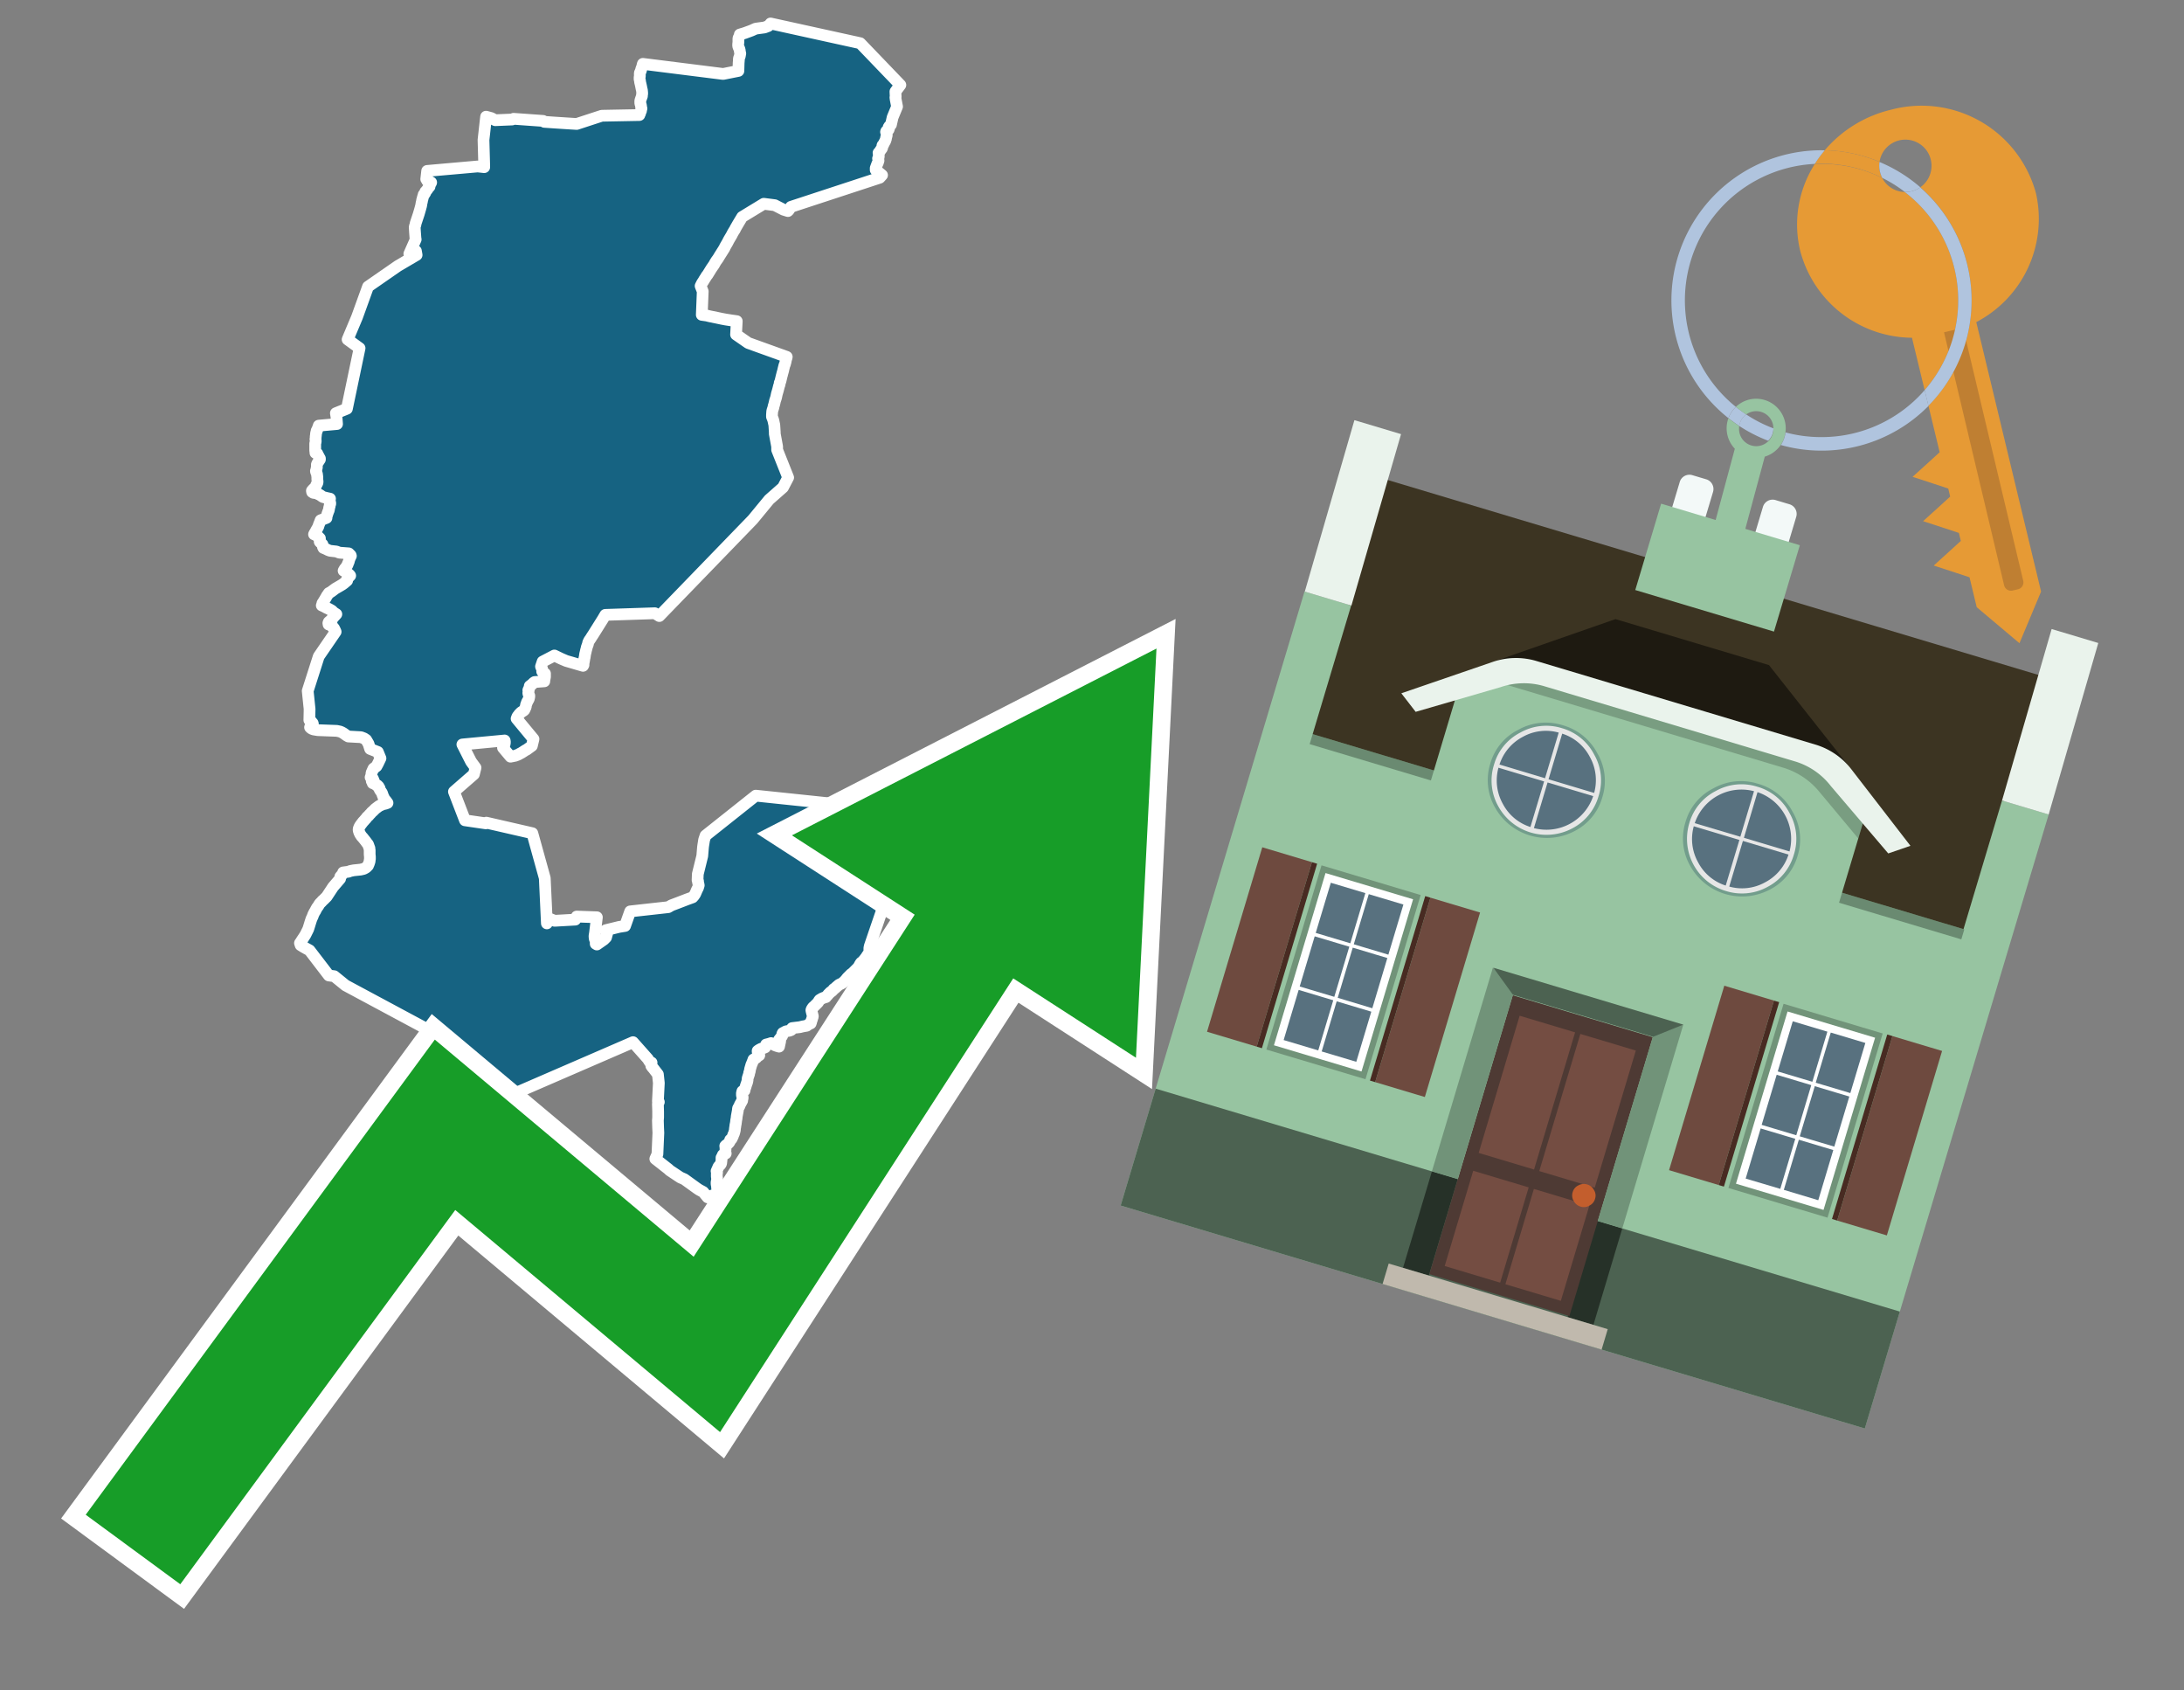
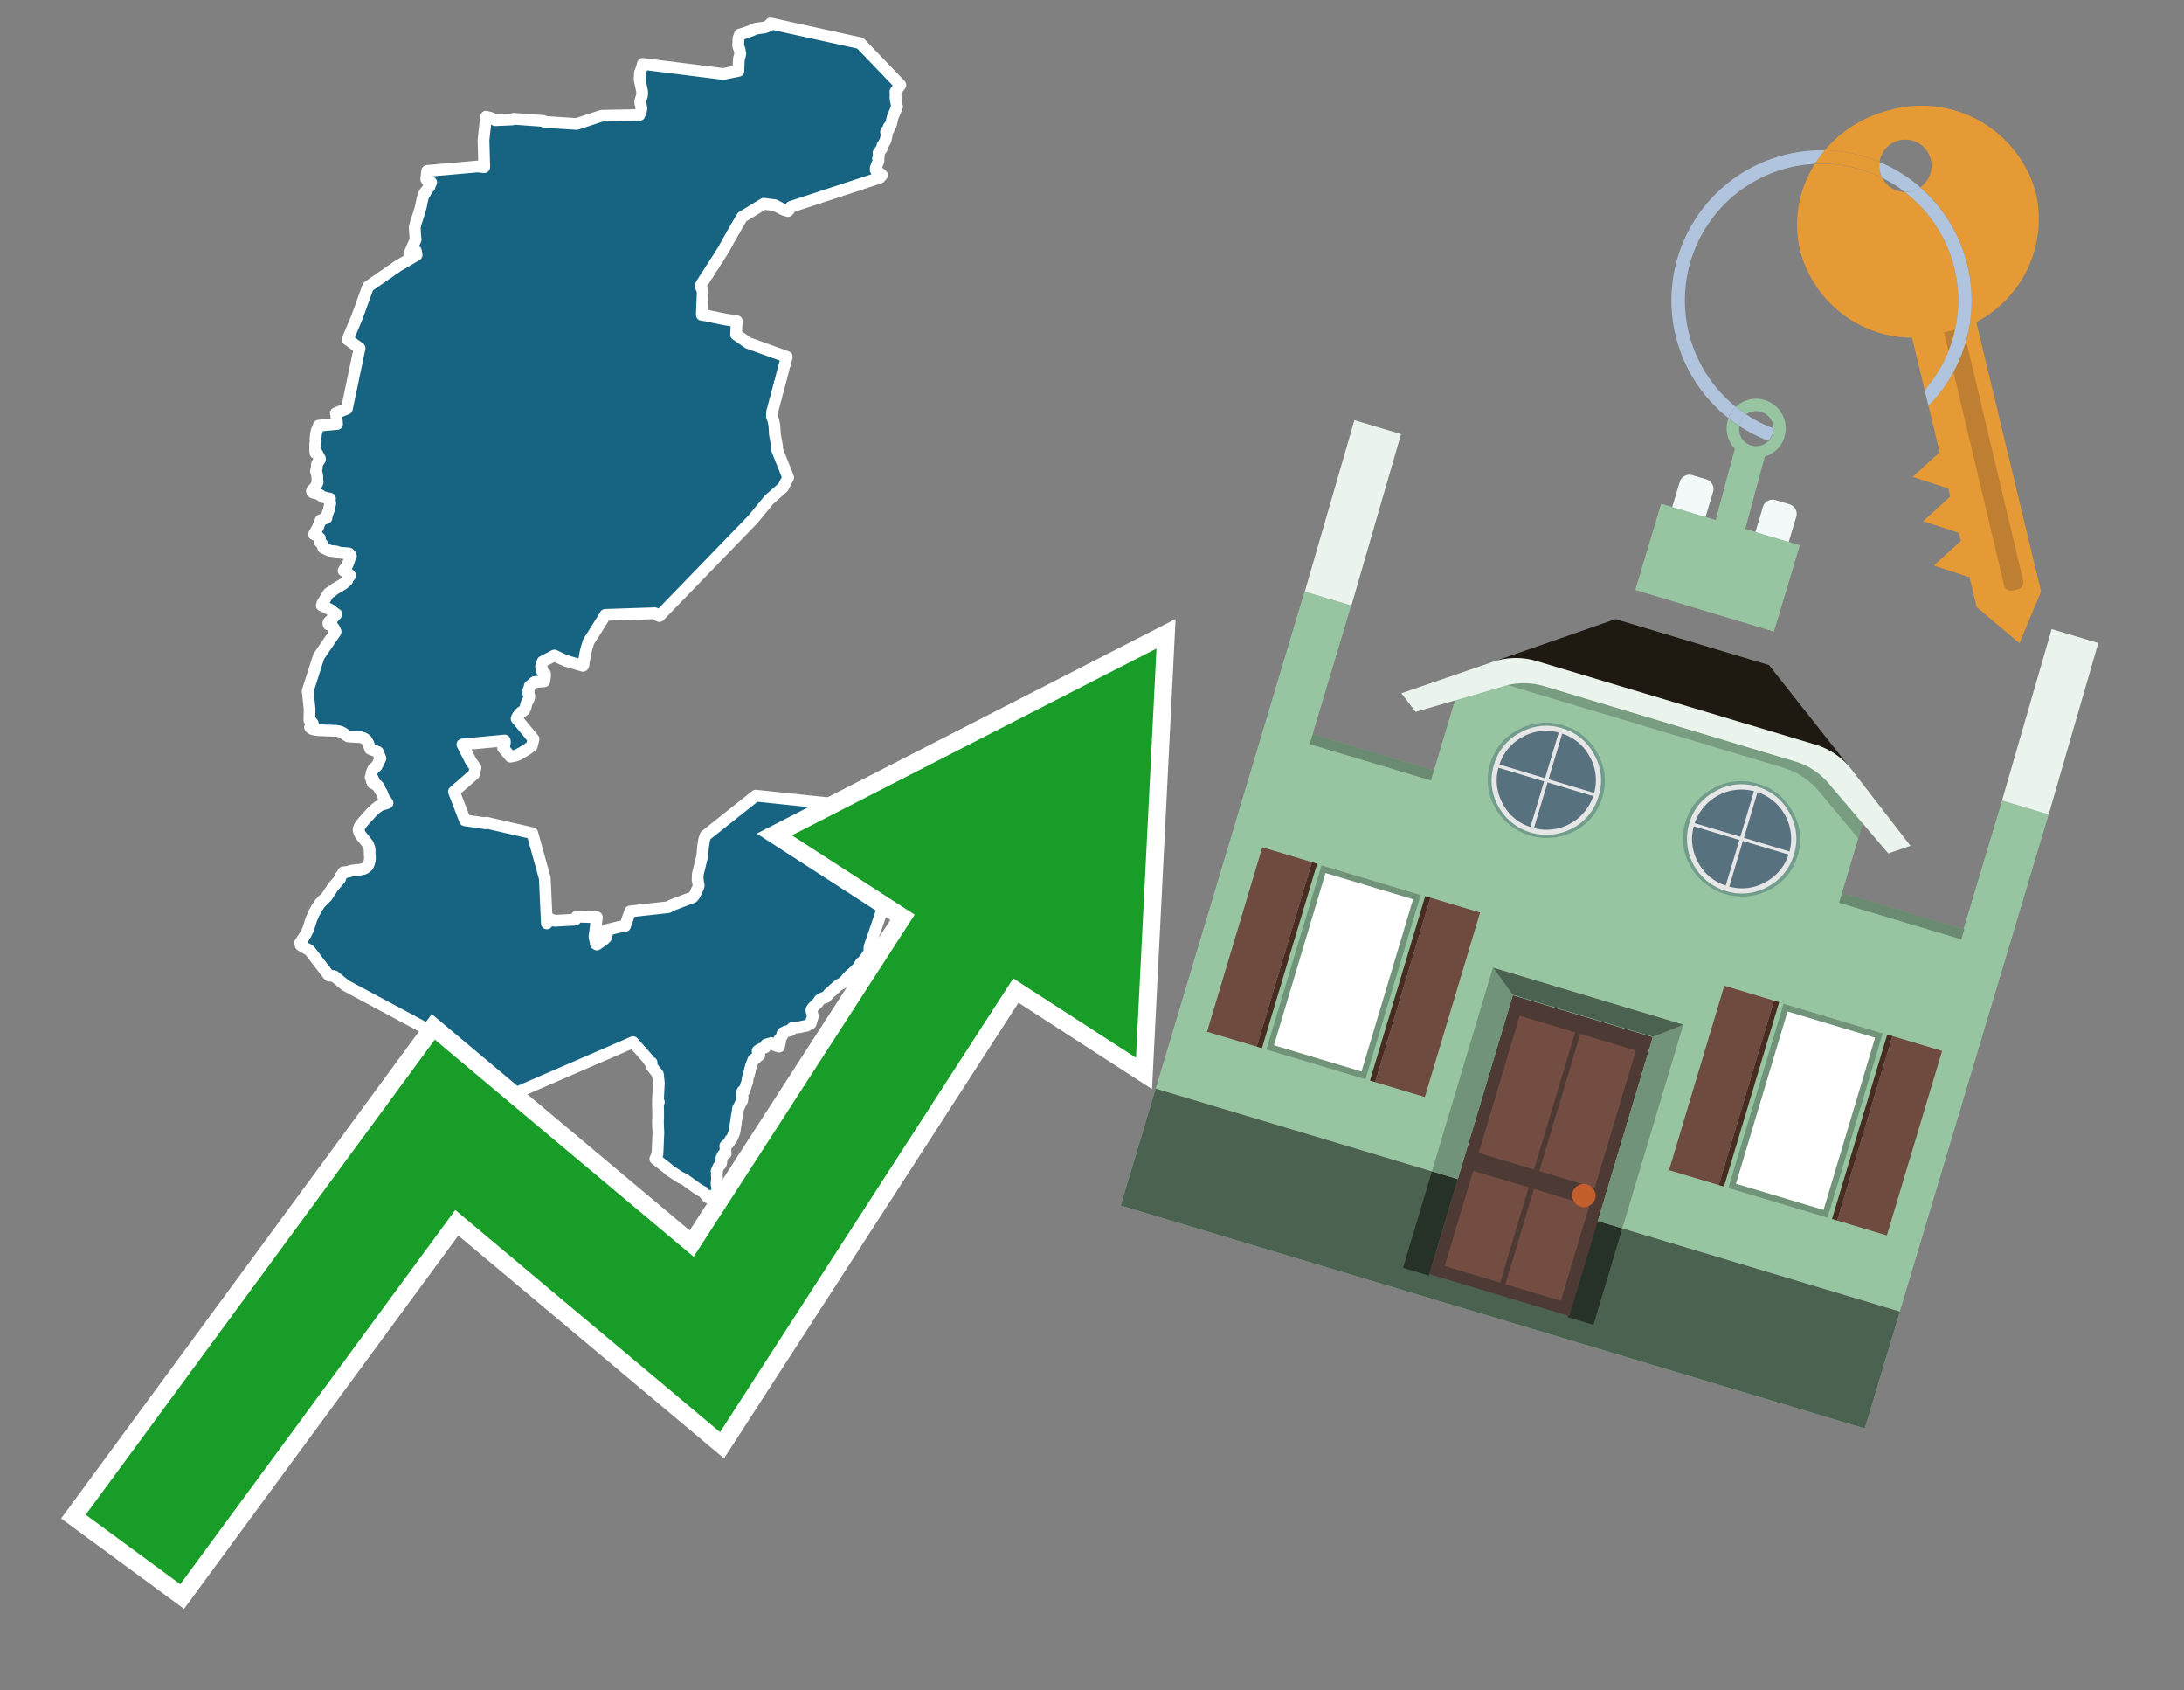
<svg xmlns="http://www.w3.org/2000/svg" id="Text" width="93.05" height="72" viewBox="0 0 93.05 72">
  <rect x="0" y="0" width="93.05" height="72" fill="#808080" stroke="none" />
  <polygon points="12.78,40.17 12.81,40.13 12.86,40.05 12.92,39.96 13.01,39.82 13.03,39.78 13.08,39.68 13.13,39.58 13.14,39.55 13.15,39.52 13.19,39.39 13.23,39.26 13.27,39.14 13.33,39.01 13.34,38.97 13.38,38.89 13.4,38.85 13.44,38.79 13.46,38.74 13.48,38.71 13.5,38.67 13.56,38.59 13.6,38.52 13.63,38.48 13.71,38.4 13.74,38.36 13.78,38.33 13.92,38.19 14.19,37.78 14.49,37.43 14.5,37.34 14.56,37.27 14.62,37.2 14.62,37.16 14.85,37.13 14.92,37.1 15.07,37.07 15.36,37.04 15.49,37.01 15.55,36.98 15.6,36.95 15.64,36.91 15.68,36.87 15.69,36.84 15.71,36.8 15.72,36.77 15.73,36.74 15.74,36.71 15.75,36.67 15.75,36.63 15.76,36.6 15.76,36.54 15.76,36.49 15.75,36.39 15.75,36.33 15.75,36.28 15.75,36.23 15.75,36.2 15.74,36.17 15.74,36.13 15.71,36.05 15.69,35.99 15.67,35.95 15.62,35.89 15.6,35.86 15.57,35.82 15.45,35.67 15.41,35.63 15.35,35.54 15.31,35.46 15.3,35.43 15.29,35.4 15.28,35.36 15.28,35.32 15.29,35.28 15.31,35.23 15.33,35.19 15.35,35.16 15.37,35.13 15.47,35 15.5,34.97 15.56,34.9 15.6,34.86 15.63,34.81 15.71,34.74 15.73,34.71 15.76,34.68 15.79,34.65 15.84,34.59 15.89,34.55 15.95,34.49 15.99,34.45 16.07,34.39 16.11,34.36 16.15,34.33 16.24,34.29 16.3,34.26 16.43,34.23 16.51,34.2 16.48,34.16 16.46,34.13 16.42,34.08 16.35,34.05 16.37,34.02 16.35,33.97 16.33,33.93 16.3,33.86 16.29,33.82 16.27,33.77 16.21,33.68 16.18,33.64 16.17,33.61 16.17,33.57 16.12,33.53 16.13,33.5 16.08,33.45 16,33.42 16,33.39 15.88,33.36 15.9,33.33 15.89,33.3 15.84,33.27 15.92,33.24 15.89,33.21 15.89,33.17 15.83,33.14 15.79,33.11 15.82,33.03 15.83,32.92 15.91,32.74 16.04,32.64 16.1,32.53 16.21,32.3 16.1,32.03 15.77,31.9 15.7,31.68 15.6,31.51 15.51,31.45 15.38,31.4 14.84,31.37 14.77,31.33 14.7,31.28 14.63,31.23 14.56,31.19 14.49,31.16 14.35,31.13 13.54,31.1 13.36,31.07 13.28,31.04 13.24,31.01 13.21,30.98 13.22,30.95 13.26,30.92 13.29,30.89 13.28,30.86 13.33,30.83 13.32,30.8 13.29,30.77 13.27,30.74 13.21,30.71 13.18,30.67 13.19,30.2 13.11,29.43 13.58,27.96 14.3,26.91 14.28,26.86 14.25,26.8 14.23,26.76 14.18,26.72 14.15,26.69 14.15,26.64 14,26.6 13.99,26.54 14.01,26.49 14.07,26.44 14.11,26.4 14.19,26.32 14.22,26.28 14.33,26.16 14.22,26.09 14.17,26.04 14.14,26.01 14.09,25.98 14,25.93 13.91,25.89 13.84,25.85 13.78,25.82 13.71,25.79 13.73,25.75 13.73,25.72 13.74,25.69 13.77,25.66 13.79,25.61 13.83,25.55 13.87,25.48 13.9,25.43 13.92,25.39 13.94,25.36 13.97,25.32 14.01,25.26 14.07,25.23 14.13,25.19 14.17,25.16 14.25,25.1 14.29,25.07 14.36,25.03 14.48,24.96 14.53,24.93 14.58,24.9 14.65,24.85 14.71,24.8 14.79,24.73 14.79,24.69 14.79,24.66 14.81,24.63 14.84,24.6 14.92,24.52 14.9,24.49 14.82,24.42 14.75,24.37 14.71,24.34 14.64,24.31 14.68,24.24 14.7,24.21 14.73,24.18 14.76,24.14 14.77,24.11 14.8,24.07 14.82,24.02 14.83,23.98 14.85,23.95 14.87,23.88 14.88,23.84 14.89,23.81 14.92,23.74 14.95,23.68 14.94,23.65 14.9,23.61 14.86,23.57 14.46,23.54 14.33,23.49 14.06,23.46 13.98,23.43 13.86,23.37 13.78,23.34 13.76,23.3 13.76,23.26 13.75,23.23 13.74,23.19 13.71,23.16 13.68,23.13 13.64,23.1 13.62,23.07 13.62,23.04 13.63,23.01 13.63,22.97 13.63,22.93 13.6,22.9 13.56,22.86 13.49,22.82 13.46,22.79 13.38,22.76 13.41,22.7 13.45,22.64 13.46,22.61 13.48,22.58 13.5,22.54 13.52,22.51 13.54,22.47 13.56,22.44 13.57,22.4 13.58,22.37 13.59,22.34 13.61,22.29 13.63,22.24 13.66,22.16 13.81,22.1 13.91,22.06 13.91,22.01 13.92,21.98 13.94,21.92 13.95,21.88 13.97,21.83 13.98,21.79 14,21.76 14.01,21.72 14.02,21.68 14.02,21.65 14.03,21.61 14.04,21.58 14.05,21.54 14.05,21.5 14.07,21.46 14.07,21.42 14.05,21.39 14.05,21.36 14.05,21.31 14.06,21.24 13.92,21.21 13.76,21.17 13.7,21.13 13.63,21.08 13.56,21.05 13.53,21.02 13.35,20.99 13.3,20.96 13.29,20.93 13.29,20.9 13.32,20.87 13.34,20.84 13.4,20.79 13.45,20.73 13.46,20.7 13.47,20.67 13.49,20.63 13.52,20.58 13.53,20.54 13.53,20.5 13.52,20.42 13.52,20.37 13.52,20.31 13.51,20.25 13.51,20.21 13.5,20.18 13.49,20.15 13.47,20.11 13.46,20.06 13.48,20.01 13.48,19.98 13.49,19.95 13.5,19.91 13.5,19.88 13.5,19.82 13.5,19.79 13.52,19.74 13.55,19.69 13.57,19.66 13.59,19.63 13.61,19.6 13.63,19.57 13.63,19.53 13.59,19.46 13.57,19.42 13.53,19.35 13.52,19.32 13.44,19.29 13.44,19.25 13.43,19.19 13.43,19.13 13.43,18.99 13.43,18.93 13.43,18.89 13.44,18.85 13.45,18.82 13.45,18.79 13.45,18.74 13.44,18.71 13.45,18.64 13.45,18.59 13.46,18.54 13.46,18.51 13.47,18.44 13.49,18.38 13.49,18.35 13.51,18.32 13.53,18.27 13.55,18.22 13.57,18.17 13.58,18.13 14.36,18.06 14.34,17.8 14.33,17.72 14.31,17.6 14.78,17.41 15.32,14.83 14.81,14.46 15.21,13.51 15.68,12.21 16.95,11.33 17.75,10.86 17.72,10.69 17.62,10.72 17.53,10.75 17.46,10.78 17.44,10.81 17.71,10.2 17.7,10.14 17.68,9.87 17.67,9.7 17.67,9.66 17.69,9.6 17.7,9.57 17.71,9.51 17.78,9.3 17.82,9.18 17.84,9.12 17.91,8.88 17.92,8.84 17.94,8.77 17.95,8.71 17.96,8.65 17.97,8.61 17.98,8.57 17.98,8.54 18,8.48 18.01,8.43 18.02,8.4 18.03,8.36 18.05,8.32 18.05,8.29 18.09,8.26 18.12,8.21 18.12,8.17 18.16,8.13 18.18,8.1 18.21,8.07 18.23,8.03 18.26,7.99 18.3,7.95 18.29,7.92 18.29,7.89 18.36,7.8 18.37,7.77 18.32,7.74 18.2,7.7 18.2,7.67 18.16,7.63 18.2,7.28 20.35,7.09 20.63,7.12 20.63,7.05 20.6,5.96 20.71,4.97 20.93,5.03 21.1,5.12 21.82,5.09 21.88,5.06 23.14,5.15 23.19,5.19 23.63,5.22 24.09,5.25 24.57,5.28 25.64,4.93 27.24,4.9 27.25,4.86 27.27,4.83 27.28,4.79 27.29,4.76 27.31,4.72 27.31,4.69 27.32,4.66 27.33,4.62 27.32,4.59 27.31,4.51 27.3,4.46 27.29,4.43 27.28,4.4 27.28,4.36 27.28,4.33 27.28,4.29 27.31,4.2 27.35,4.09 27.35,4.05 27.36,4 27.36,3.95 27.35,3.84 27.34,3.81 27.33,3.76 27.32,3.71 27.31,3.66 27.29,3.57 27.27,3.49 27.27,3.46 27.26,3.41 27.25,3.38 27.25,3.3 27.26,3.25 27.26,3.21 27.26,3.18 27.26,3.12 27.27,3.08 27.29,3.05 27.31,2.99 27.32,2.95 27.33,2.92 27.34,2.89 27.36,2.85 27.37,2.82 27.37,2.79 27.39,2.72 30.81,3.15 31.46,3.02 31.47,2.68 31.48,2.57 31.48,2.51 31.49,2.47 31.5,2.44 31.52,2.39 31.53,2.33 31.54,2.28 31.52,2.19 31.52,2.16 31.51,2.12 31.5,2.08 31.48,2.04 31.46,1.99 31.45,1.96 31.45,1.93 31.45,1.88 31.46,1.8 31.46,1.76 31.46,1.7 31.46,1.67 31.46,1.64 31.47,1.61 31.49,1.57 31.51,1.54 31.52,1.51 31.52,1.47 31.62,1.44 31.72,1.41 31.83,1.37 31.94,1.33 32.02,1.3 32.13,1.25 32.2,1.22 32.57,1.17 32.65,1.14 32.73,1.11 32.76,1.08 32.81,1.03 32.83,1 36.65,1.84 38.36,3.62 38.15,3.9 38.16,4.12 38.15,4.15 38.16,4.23 38.22,4.54 38.03,5 37.96,5.31 37.9,5.36 37.88,5.39 37.86,5.42 37.88,5.46 37.87,5.49 37.86,5.52 37.83,5.55 37.76,5.59 37.75,5.62 37.76,5.65 37.77,5.69 37.78,5.72 37.78,5.76 37.77,5.8 37.75,5.87 37.75,5.9 37.71,6.02 37.68,6.06 37.67,6.09 37.65,6.12 37.64,6.15 37.6,6.19 37.59,6.23 37.59,6.27 37.58,6.31 37.56,6.34 37.53,6.37 37.51,6.41 37.46,6.48 37.43,6.51 37.44,6.55 37.44,6.59 37.44,6.63 37.44,6.67 37.43,6.71 37.41,6.75 37.42,6.78 37.43,6.84 37.41,6.9 37.4,6.94 37.38,6.97 37.31,7.16 37.31,7.2 37.31,7.24 37.52,7.41 37.58,7.46 37.48,7.57 33.7,8.81 33.6,8.96 33.57,8.99 33.38,8.93 33.01,8.74 32.54,8.68 31.62,9.24 31.56,9.34 31.44,9.54 31.33,9.73 31.31,9.78 31.28,9.82 31.22,9.92 31.2,9.96 31.18,10 31.14,10.07 31.08,10.17 31.04,10.24 31,10.32 30.96,10.39 30.93,10.44 30.88,10.53 30.87,10.56 30.82,10.64 30.65,10.91 30.59,11.01 30.51,11.12 30.48,11.17 30.46,11.2 30.43,11.26 30.32,11.42 30.3,11.45 30.22,11.58 30.14,11.71 30.11,11.74 30.08,11.79 30.05,11.84 30.01,11.9 29.97,11.97 29.91,12.06 29.85,12.18 29.94,12.41 29.9,13.41 30.11,13.44 30.23,13.47 30.57,13.54 30.76,13.58 30.92,13.61 31.18,13.65 31.39,13.68 31.36,14.25 31.88,14.61 33.52,15.2 33.51,15.25 33.49,15.3 33.47,15.41 33.45,15.48 33.44,15.52 33.42,15.56 33.38,15.72 33.37,15.77 33.34,15.88 33.33,15.91 33.32,15.96 33.31,15.99 33.3,16.03 33.25,16.24 33.22,16.31 33.22,16.34 33.21,16.39 33.19,16.44 33.15,16.6 33.13,16.67 33.1,16.77 33.07,16.91 33.06,16.95 33.05,16.98 33.02,17.07 33,17.16 32.98,17.24 32.96,17.3 32.95,17.36 32.91,17.48 32.9,17.53 32.89,17.67 32.89,17.75 32.93,17.85 32.94,17.88 32.96,17.96 32.97,18.01 32.99,18.1 33.01,18.41 33.01,18.48 33.11,19.02 33.11,19.08 33.11,19.16 33.58,20.34 33.36,20.76 32.77,21.28 32.07,22.13 28.09,26.24 27.9,26.12 25.79,26.19 25.69,26.36 25.32,26.95 25.27,27.03 25.21,27.12 25.18,27.17 25.14,27.23 25.11,27.27 25.09,27.31 25.06,27.37 25.05,27.43 25.04,27.46 25,27.57 24.99,27.62 24.97,27.69 24.95,27.78 24.94,27.82 24.93,27.86 24.91,28 24.9,28.03 24.89,28.1 24.87,28.21 24.86,28.25 24.86,28.28 24.86,28.32 24.84,28.36 24.12,28.15 23.91,28.06 23.62,27.92 23.12,28.18 23.05,28.39 23.06,28.42 23.09,28.47 23.1,28.5 23.1,28.53 23.1,28.57 23.1,28.6 23.14,28.63 23.17,28.66 23.22,28.69 23.22,28.83 23.19,28.99 23.19,29.02 22.78,29.05 22.72,29.09 22.69,29.13 22.65,29.16 22.61,29.19 22.57,29.22 22.57,29.25 22.56,29.28 22.54,29.34 22.52,29.37 22.51,29.4 22.52,29.46 22.51,29.5 22.51,29.53 22.52,29.57 22.55,29.63 22.55,29.68 22.54,29.72 22.53,29.77 22.49,29.84 22.47,29.88 22.45,29.91 22.44,29.95 22.42,30 22.41,30.03 22.4,30.11 22.34,30.24 22.31,30.27 22.26,30.3 22.2,30.34 22.17,30.37 22.12,30.42 22.1,30.45 22.06,30.5 22.04,30.53 22.03,30.56 22.01,30.61 22.73,31.48 22.66,31.77 22.44,31.93 22.38,31.96 22.32,32 22.21,32.07 22.15,32.1 22.1,32.13 22.03,32.16 21.95,32.19 21.75,32.23 21.43,31.85 21.45,31.81 21.49,31.74 21.51,31.64 21.51,31.61 21.51,31.57 21.5,31.54 19.7,31.71 20.07,32.44 20.26,32.7 20.19,32.98 19.34,33.72 19.81,34.94 20.7,35.07 20.72,35.04 22.68,35.49 23.21,37.4 23.3,39.33 23.31,39.3 23.34,39.1 23.63,39.22 24.51,39.17 24.57,39.04 25.43,39.07 25.35,39.74 25.33,39.86 25.33,39.9 25.34,39.99 25.38,40.08 25.38,40.2 25.43,40.23 25.73,40.02 25.82,39.93 25.88,39.71 25.83,39.65 25.81,39.62 26.38,39.48 26.63,39.44 26.85,38.82 28.47,38.64 28.61,38.56 28.9,38.45 29.29,38.3 29.43,38.25 29.51,38.22 29.57,38.15 29.61,38.09 29.63,38.05 29.69,37.91 29.71,37.87 29.74,37.81 29.76,37.74 29.77,37.71 29.76,37.66 29.75,37.62 29.74,37.59 29.74,37.53 29.72,37.49 29.73,37.23 29.92,36.46 29.95,36.1 29.96,36.02 30,35.77 30.01,35.74 30.02,35.71 30.06,35.59 32.2,33.89 39.17,34.62 38.73,36.42 37.92,37.56 37.83,37.84 37.85,37.98 37.06,40.29 37.04,40.38 37.04,40.43 37.04,40.51 37.03,40.55 37.02,40.58 37,40.63 36.96,40.68 36.92,40.74 36.9,40.78 36.87,40.81 36.84,40.85 36.81,40.89 36.78,40.92 36.74,40.97 36.69,41 36.66,41.04 36.63,41.09 36.61,41.13 36.58,41.18 36.55,41.22 36.51,41.26 36.46,41.31 36.43,41.34 36.39,41.38 36.35,41.42 36.32,41.45 36.26,41.49 36.23,41.52 36.14,41.61 36.1,41.65 36.06,41.7 36.04,41.73 36.01,41.76 35.96,41.81 35.93,41.84 35.89,41.87 35.82,41.91 35.75,41.94 35.62,42.05 35.58,42.09 35.52,42.13 35.5,42.16 35.47,42.19 35.44,42.22 35.38,42.26 35.32,42.32 35.29,42.35 35.26,42.39 35.21,42.44 35.19,42.47 35.09,42.5 35.02,42.53 34.92,42.59 34.89,42.63 34.87,42.67 34.85,42.7 34.81,42.74 34.76,42.79 34.72,42.83 34.68,42.87 34.64,42.9 34.62,42.93 34.6,42.96 34.58,42.99 34.57,43.03 34.58,43.08 34.59,43.12 34.6,43.16 34.61,43.2 34.62,43.24 34.63,43.27 34.63,43.3 34.61,43.36 34.59,43.43 34.57,43.48 34.56,43.53 34.55,43.56 34.54,43.59 34.47,43.62 34.41,43.66 34.37,43.69 34.2,43.72 34.08,43.75 33.75,43.79 33.73,43.82 33.71,43.87 33.64,43.9 33.48,43.93 33.41,43.97 33.35,44 33.33,44.04 33.33,44.07 33.33,44.11 33.3,44.16 33.27,44.19 33.23,44.24 33.19,44.29 33.24,44.35 33.19,44.58 33.09,44.55 33.01,44.52 32.85,44.43 32.76,44.46 32.64,44.49 32.6,44.61 32.53,44.64 32.43,44.67 32.37,44.7 32.32,44.73 32.28,44.76 32.28,44.79 32.3,44.83 32.31,44.86 32.32,44.89 32.34,44.92 32.35,44.95 32.3,44.98 32.26,45.01 32.24,45.04 32.2,45.07 32.1,45.13 32.09,45.16 32.08,45.19 32.04,45.29 32.01,45.36 31.99,45.43 31.96,45.53 31.95,45.59 31.94,45.65 31.92,45.69 31.92,45.73 31.89,45.82 31.87,45.88 31.86,45.91 31.85,45.96 31.85,46.02 31.84,46.05 31.83,46.1 31.8,46.18 31.79,46.21 31.78,46.24 31.76,46.31 31.73,46.38 31.73,46.41 31.72,46.45 31.63,46.48 31.62,46.52 31.61,46.55 31.61,46.58 31.61,46.62 31.61,46.65 31.62,46.69 31.64,46.73 31.64,46.78 31.63,46.81 31.62,46.85 31.62,46.88 31.52,47.06 31.5,47.12 31.48,47.15 31.45,47.2 31.44,47.23 31.44,47.28 31.39,47.55 31.38,47.65 31.37,47.69 31.36,47.76 31.36,47.79 31.35,47.82 31.35,47.86 31.33,47.93 31.33,47.97 31.32,48.02 31.31,48.09 31.31,48.13 31.29,48.21 31.27,48.28 31.24,48.34 31.22,48.41 31.2,48.44 31.18,48.49 31.16,48.52 31.11,48.55 31.1,48.6 31.08,48.64 31.06,48.67 31.02,48.71 30.99,48.74 30.93,48.78 30.9,48.81 30.91,48.89 30.91,48.94 30.91,48.99 30.9,49.04 30.91,49.1 30.92,49.13 30.8,49.19 30.78,49.23 30.78,49.26 30.74,49.31 30.74,49.39 30.74,49.43 30.73,49.48 30.73,49.52 30.72,49.56 30.7,49.6 30.66,49.64 30.62,49.68 30.6,49.72 30.58,49.77 30.53,49.88 30.54,49.92 30.55,49.95 30.54,49.99 30.54,50.07 30.54,50.11 30.55,50.18 30.55,50.26 30.54,50.31 30.53,50.36 30.53,50.4 30.53,50.43 30.54,50.48 30.55,50.51 30.55,50.55 30.55,50.58 30.56,50.65 30.56,50.71 30.57,50.74 30.57,50.81 30.53,50.86 30.43,50.89 30.35,50.92 30.21,50.97 30.15,51 29.96,50.77 29.79,50.68 29.7,50.62 29.16,50.23 28.98,50.15 28.53,49.85 28.48,49.8 27.92,49.36 28.01,49.16 28.05,48.25 28.04,48.05 28.03,47.73 28.04,47.59 28.04,47.52 28.04,47.46 28.04,47.42 28.04,47.35 28.03,47.02 28.07,46.94 28.03,46.91 28.07,46.13 28.03,45.76 27.83,45.5 27.8,45.47 27.75,45.4 27.76,45.26 27.68,45.23 27.6,45.1 26.97,44.39 20.97,46.99 20.69,46.28 20.22,45.56 19.1,44.32 14.72,41.97 14.24,41.58 14.01,41.55 13.19,40.48 12.94,40.34 12.81,40.26 " fill="#166382" stroke="#fff" stroke-linejoin="round" stroke-width="0.5" />
  <polygon points="49.272 27.624 33.741 35.58 38.97 38.959 29.553 53.529 18.525 44.281 3.652 64.518 7.681 67.479 19.396 51.538 30.678 60.999 43.169 41.673 48.398 45.053 49.272 27.624" fill="none" stroke="#fff" stroke-miterlimit="10" stroke-width="1.5" />
  <polygon points="49.272 27.624 33.741 35.58 38.97 38.959 29.553 53.529 18.525 44.281 3.652 64.518 7.681 67.479 19.396 51.538 30.678 60.999 43.169 41.673 48.398 45.053 49.272 27.624" fill="#179d28" />
  <path d="M80.19,7.577a1.16,1.16,0,0,1-.094-.251,1.114,1.114,0,0,1-.018-.429A6.367,6.367,0,0,0,77.743,6.4a5.269,5.269,0,0,0-.423.577c.1,0,.192-.007.288-.007A5.794,5.794,0,0,1,80.19,7.577Z" fill="#e69a35" />
  <path d="M77.608,6.4A6.394,6.394,0,0,0,73.64,17.81a1.26,1.26,0,0,1,.317-.48A5.821,5.821,0,0,1,77.32,6.981a5.269,5.269,0,0,1,.423-.577Z" fill="#b0c4de" />
  <path d="M84.2,13.72a4.962,4.962,0,0,0,2.545-5.48,5.047,5.047,0,0,0-6.179-3.566A5.322,5.322,0,0,0,77.743,6.4a6.367,6.367,0,0,1,2.335.493,1.114,1.114,0,1,1,1.736,1.084,6.392,6.392,0,0,1,.347,9.3l.479,1.985-.438.4-.716.648.92.3.6.2.082.341-.438.4-.716.648.92.3.605.2.082.341-.438.4-.716.649.92.3.605.2.307,1.274,1.821,1.534.921-2.2Z" fill="#e69a35" />
  <path d="M81.154,8.179a1.115,1.115,0,0,1-.964-.6,5.794,5.794,0,0,0-2.582-.6c-.1,0-.192,0-.288.007a4.783,4.783,0,0,0-.625,3.685,4.962,4.962,0,0,0,4.765,3.715L82,16.617a5.82,5.82,0,0,0-.846-8.438Z" fill="#e69a35" />
  <path d="M74.1,18.142a6.386,6.386,0,0,0,1.232.63.73.73,0,0,0,.224-.527h0a5.783,5.783,0,0,1-1.159-.593A.733.733,0,0,0,74.1,18.142Z" fill="#b0c4de" />
  <path d="M74.4,17.652q-.228-.152-.44-.322a1.26,1.26,0,0,0-.317.48c.148.117.3.228.46.332A.733.733,0,0,1,74.4,17.652Z" fill="#b0c4de" />
  <path d="M74.824,16.984a1.257,1.257,0,0,0-.867.346c.141.114.288.222.44.322a.731.731,0,0,1,1.159.593h0a.732.732,0,1,1-1.463,0,.7.7,0,0,1,.007-.1c-.158-.1-.312-.215-.46-.332a1.258,1.258,0,0,0,.273,1.3l-.979,3.635,1.275.341.98-3.639a1.266,1.266,0,0,0,.681-.5,1.249,1.249,0,0,0,.2-.538,1.328,1.328,0,0,0,.012-.168A1.262,1.262,0,0,0,74.824,16.984Z" fill="#97c4a1" />
  <path d="M85.974,25.1l-.226.053a.3.3,0,0,1-.362-.223l-2.56-10.777.81-.193L86.2,24.736A.3.3,0,0,1,85.974,25.1Z" fill="#bf7f32" />
  <path d="M80.1,7.326a1.16,1.16,0,0,0,.094.251,5.833,5.833,0,0,1,.964.6,1.137,1.137,0,0,0,.287-.031,1.108,1.108,0,0,0,.373-.167A6.371,6.371,0,0,0,80.078,6.9,1.114,1.114,0,0,0,80.1,7.326Z" fill="#b0c4de" />
-   <path d="M77.608,18.618a5.836,5.836,0,0,1-1.534-.2,1.24,1.24,0,0,1-.2.537,6.4,6.4,0,0,0,6.291-1.666L82,16.617A5.807,5.807,0,0,1,77.608,18.618Z" fill="#b0c4de" />
  <path d="M81.814,7.981a1.108,1.108,0,0,1-.373.167,1.137,1.137,0,0,1-.287.031A5.82,5.82,0,0,1,82,16.617l.161.667a6.392,6.392,0,0,0-.347-9.3Z" fill="#b0c4de" />
-   <polygon points="83.79 39.753 55.78 31.364 58.988 20.404 86.964 28.783 83.79 39.753 83.79 39.753" fill="#3c3422" fill-rule="evenodd" />
  <polygon points="81.705 53.32 87.284 34.692 85.297 34.097 83.656 39.575 55.926 31.269 57.567 25.791 55.579 25.196 47.746 51.348 79.451 60.844 81.705 53.32" fill="#97c4a1" fill-rule="evenodd" />
  <rect x="69.522" y="21.148" width="0.444" height="28.983" transform="translate(15.592 92.226) rotate(-73.326)" opacity="0.3" />
  <polygon points="87.284 34.692 85.297 34.097 87.411 26.793 89.398 27.388 87.284 34.692 87.284 34.692" fill="#eaf3ec" fill-rule="evenodd" />
  <polygon points="57.578 25.794 55.591 25.199 57.705 17.896 59.692 18.491 57.578 25.794 57.578 25.794" fill="#eaf3ec" fill-rule="evenodd" />
  <polygon points="79.451 60.844 80.943 55.865 49.238 46.369 47.747 51.348 79.451 60.844 79.451 60.844" fill="#4c6251" fill-rule="evenodd" />
  <path d="M71.566,20.528l-.522,1.743,1.418.425.523-1.744a.432.432,0,0,0-.289-.536l-.593-.177A.431.431,0,0,0,71.566,20.528Z" fill="#f3f9f8" fill-rule="evenodd" />
  <path d="M75.111,21.589l-.522,1.743,1.418.425.522-1.743a.43.43,0,0,0-.289-.536l-.593-.178A.43.43,0,0,0,75.111,21.589Z" fill="#f3f9f8" fill-rule="evenodd" />
  <polygon points="75.368 28.329 68.829 26.37 63.807 28.121 78.733 32.591 75.368 28.329" fill="#1e1a11" />
  <polygon points="78.248 32.422 64.442 28.287 62.236 28.998 60.064 36.247 77.453 41.455 79.651 34.116 78.248 32.422" fill="#97c4a1" />
  <path d="M77.74,32.516S65.088,28.725,65,28.7l-.938.43,11.892,3.562a3.175,3.175,0,0,1,1.532,1l1.685,2.02.327-1.09Z" fill-rule="evenodd" opacity="0.2" />
  <path d="M77.35,31.716,65.458,28.154a3.041,3.041,0,0,0-1.854.037l-3.9,1.339.611.79,3.626-1.054a3.045,3.045,0,0,1,1.855-.037l10.673,3.2A3.028,3.028,0,0,1,78,33.477l2.45,2.874.945-.325-2.518-3.26A3.036,3.036,0,0,0,77.35,31.716Z" fill="#eaf3ec" />
  <polygon points="76.683 23.223 70.773 21.453 69.671 25.132 75.581 26.902 76.683 23.223 76.683 23.223" fill="#97c4a1" fill-rule="evenodd" />
  <g id="Symbol_9_0_Layer2_0_MEMBER_8_MEMBER_21_MEMBER_0_FILL" data-name="Symbol 9 0 Layer2 0 MEMBER 8 MEMBER 21 MEMBER 0 FILL">
    <path d="M66.584,30.892a2.39,2.39,0,0,0-1.891.189,2.317,2.317,0,0,0-1.2,1.448A2.345,2.345,0,0,0,63.7,34.4a2.528,2.528,0,0,0,3.367,1.008,2.339,2.339,0,0,0,1.2-1.447,2.313,2.313,0,0,0-.208-1.87A2.394,2.394,0,0,0,66.584,30.892Z" fill="#729d8c" />
  </g>
  <g id="Symbol_9_0_Layer2_0_MEMBER_8_MEMBER_21_MEMBER_1_FILL" data-name="Symbol 9 0 Layer2 0 MEMBER 8 MEMBER 21 MEMBER 1 FILL">
    <path d="M66.547,31.016a2.241,2.241,0,0,0-1.769.185,2.213,2.213,0,0,0-1.127,1.376,2.239,2.239,0,0,0,.185,1.768,2.341,2.341,0,0,0,3.145.942,2.234,2.234,0,0,0,1.126-1.376,2.207,2.207,0,0,0-.185-1.768A2.237,2.237,0,0,0,66.547,31.016Z" fill="#e6e6e6" />
  </g>
  <g id="Symbol_9_0_Layer2_0_MEMBER_8_MEMBER_21_MEMBER_2_MEMBER_0_FILL" data-name="Symbol 9 0 Layer2 0 MEMBER 8 MEMBER 21 MEMBER 2 MEMBER 0 FILL">
    <path d="M65.787,33.284,63.843,32.7a2.036,2.036,0,0,0,.186,1.539,2.015,2.015,0,0,0,1.175.986Z" fill="#58717f" />
  </g>
  <g id="Symbol_9_0_Layer2_0_MEMBER_8_MEMBER_21_MEMBER_2_MEMBER_1_FILL" data-name="Symbol 9 0 Layer2 0 MEMBER 8 MEMBER 21 MEMBER 2 MEMBER 1 FILL">
    <path d="M65.827,33.148l.582-1.944a2.01,2.01,0,0,0-1.523.178,2.037,2.037,0,0,0-1,1.183Z" fill="#58717f" />
  </g>
  <g id="Symbol_9_0_Layer2_0_MEMBER_8_MEMBER_21_MEMBER_2_MEMBER_2_FILL" data-name="Symbol 9 0 Layer2 0 MEMBER 8 MEMBER 21 MEMBER 2 MEMBER 2 FILL">
    <path d="M67.878,33.91l-1.943-.582-.582,1.944a2.1,2.1,0,0,0,2.525-1.362Z" fill="#58717f" />
  </g>
  <g id="Symbol_9_0_Layer2_0_MEMBER_8_MEMBER_21_MEMBER_2_MEMBER_3_FILL" data-name="Symbol 9 0 Layer2 0 MEMBER 8 MEMBER 21 MEMBER 2 MEMBER 3 FILL">
    <path d="M66.558,31.249l-.582,1.943,1.943.582a2.031,2.031,0,0,0-.186-1.539A2.009,2.009,0,0,0,66.558,31.249Z" fill="#58717f" />
  </g>
  <g id="Symbol_9_0_Layer2_0_MEMBER_8_MEMBER_21_MEMBER_0_FILL-2" data-name="Symbol 9 0 Layer2 0 MEMBER 8 MEMBER 21 MEMBER 0 FILL">
    <path d="M74.9,33.384a2.4,2.4,0,0,0-1.891.189,2.316,2.316,0,0,0-1.2,1.448,2.341,2.341,0,0,0,.209,1.87A2.527,2.527,0,0,0,75.387,37.9a2.345,2.345,0,0,0,1.2-1.447,2.314,2.314,0,0,0-.209-1.87A2.389,2.389,0,0,0,74.9,33.384Z" fill="#729d8c" />
  </g>
  <g id="Symbol_9_0_Layer2_0_MEMBER_8_MEMBER_21_MEMBER_1_FILL-2" data-name="Symbol 9 0 Layer2 0 MEMBER 8 MEMBER 21 MEMBER 1 FILL">
    <path d="M74.867,33.508a2.239,2.239,0,0,0-1.768.185,2.21,2.21,0,0,0-1.127,1.376,2.316,2.316,0,0,0,1.564,2.883,2.261,2.261,0,0,0,1.765-.173A2.237,2.237,0,0,0,76.428,36.4a2.209,2.209,0,0,0-.185-1.769A2.239,2.239,0,0,0,74.867,33.508Z" fill="#e6e6e6" />
  </g>
  <g id="Symbol_9_0_Layer2_0_MEMBER_8_MEMBER_21_MEMBER_2_MEMBER_0_FILL-2" data-name="Symbol 9 0 Layer2 0 MEMBER 8 MEMBER 21 MEMBER 2 MEMBER 0 FILL">
    <path d="M74.107,35.776l-1.943-.582a2.031,2.031,0,0,0,.186,1.539,2.009,2.009,0,0,0,1.175.986Z" fill="#58717f" />
  </g>
  <g id="Symbol_9_0_Layer2_0_MEMBER_8_MEMBER_21_MEMBER_2_MEMBER_1_FILL-2" data-name="Symbol 9 0 Layer2 0 MEMBER 8 MEMBER 21 MEMBER 2 MEMBER 1 FILL">
    <path d="M74.148,35.64,74.73,33.7a2.1,2.1,0,0,0-2.525,1.362Z" fill="#58717f" />
  </g>
  <g id="Symbol_9_0_Layer2_0_MEMBER_8_MEMBER_21_MEMBER_2_MEMBER_2_FILL-2" data-name="Symbol 9 0 Layer2 0 MEMBER 8 MEMBER 21 MEMBER 2 MEMBER 2 FILL">
    <path d="M76.2,36.4l-1.943-.582-.582,1.944a2.015,2.015,0,0,0,1.523-.178A2.036,2.036,0,0,0,76.2,36.4Z" fill="#58717f" />
  </g>
  <g id="Symbol_9_0_Layer2_0_MEMBER_8_MEMBER_21_MEMBER_2_MEMBER_3_FILL-2" data-name="Symbol 9 0 Layer2 0 MEMBER 8 MEMBER 21 MEMBER 2 MEMBER 3 FILL">
    <path d="M74.879,33.741,74.3,35.684l1.943.582a2.1,2.1,0,0,0-1.361-2.525Z" fill="#58717f" />
  </g>
  <polygon points="51.426 43.946 53.542 44.58 55.896 36.723 53.78 36.089 51.426 43.946 51.426 43.946" fill="#6e4a3f" fill-rule="evenodd" />
  <polygon points="53.542 44.58 53.764 44.647 56.117 36.789 55.896 36.723 53.542 44.58 53.542 44.58" fill="#482b22" fill-rule="evenodd" />
  <polygon points="60.706 46.726 58.59 46.092 60.943 38.235 63.059 38.868 60.706 46.726 60.706 46.726" fill="#6e4a3f" fill-rule="evenodd" />
  <polygon points="58.59 46.092 58.368 46.026 60.722 38.168 60.943 38.235 58.59 46.092 58.59 46.092" fill="#482b22" fill-rule="evenodd" />
  <rect x="53.146" y="39.209" width="8.19" height="4.408" transform="translate(1.145 84.365) rotate(-73.326)" fill="#719379" />
  <polygon points="60.205 38.304 56.474 37.187 54.277 44.522 58.008 45.639 60.205 38.304 60.205 38.304" fill="#fff" fill-rule="evenodd" />
-   <path d="M59.792,38.527l-.64,2.136-1.474-.442.639-2.135,1.475.441Zm-1.621-.485-.64,2.136-1.474-.442L56.7,37.6l1.474.442Zm-2.158,1.84,1.475.441-.64,2.136-1.474-.441.639-2.136Zm-.683,2.282,1.474.441-.639,2.136L54.69,44.3l.64-2.135Zm.981,2.621.639-2.136,1.475.442-.64,2.135-1.474-.441Zm2.158-1.84L56.994,42.5l.64-2.136,1.474.442-.639,2.136Z" fill="#58717f" fill-rule="evenodd" />
  <polygon points="80.39 52.621 78.274 51.988 80.628 44.13 82.743 44.764 80.39 52.621 80.39 52.621" fill="#6e4a3f" fill-rule="evenodd" />
  <polygon points="78.274 51.988 78.053 51.921 80.406 44.064 80.628 44.13 78.274 51.988 78.274 51.988" fill="#482b22" fill-rule="evenodd" />
  <polygon points="71.111 49.842 73.227 50.476 75.58 42.619 73.464 41.985 71.111 49.842 71.111 49.842" fill="#6e4a3f" fill-rule="evenodd" />
  <polygon points="73.227 50.476 73.448 50.542 75.802 42.685 75.58 42.619 73.227 50.476 73.227 50.476" fill="#482b22" fill-rule="evenodd" />
  <rect x="72.83" y="45.105" width="8.19" height="4.408" transform="translate(9.534 107.426) rotate(-73.326)" fill="#719379" />
  <polygon points="76.159 43.083 79.889 44.2 77.692 51.535 73.962 50.418 76.159 43.083 76.159 43.083" fill="#fff" fill-rule="evenodd" />
-   <path d="M76.381,43.5l1.475.442-.64,2.135-1.475-.441.64-2.136ZM78,43.981l1.474.442-.64,2.136-1.474-.442L78,43.981Zm.791,2.724-.64,2.135L76.679,48.4l.64-2.136,1.474.442Zm-.684,2.282-.639,2.135L76,50.68l.64-2.135,1.474.442Zm-2.26,1.65L74.375,50.2l.639-2.135,1.475.441-.64,2.136Zm-.791-2.724.64-2.135,1.474.441-.639,2.136-1.475-.442Z" fill="#58717f" fill-rule="evenodd" />
  <polygon points="67.888 56.431 69.118 52.323 68.019 51.994 66.789 56.102 67.888 56.431 67.888 56.431" fill="#263128" fill-rule="evenodd" />
  <polygon points="60.877 54.331 62.108 50.223 61.007 49.894 59.776 54.002 60.877 54.331 60.877 54.331" fill="#263128" fill-rule="evenodd" />
  <g id="Symbol_9_0_Layer2_0_MEMBER_8_MEMBER_12_MEMBER_0_FILL" data-name="Symbol 9 0 Layer2 0 MEMBER 8 MEMBER 12 MEMBER 0 FILL">
    <path d="M70.418,44.178l-5.965-1.786L60.9,54.27l5.964,1.786Z" fill="#4e3a34" />
  </g>
  <g id="Symbol_9_0_Layer2_0_MEMBER_8_MEMBER_12_MEMBER_1_MEMBER_0_FILL" data-name="Symbol 9 0 Layer2 0 MEMBER 8 MEMBER 12 MEMBER 1 MEMBER 0 FILL">
    <path d="M65.358,49.815l1.75-5.843-2.363-.708L63,49.107Z" fill="#744d42" />
  </g>
  <g id="Symbol_9_0_Layer2_0_MEMBER_8_MEMBER_12_MEMBER_1_MEMBER_1_FILL" data-name="Symbol 9 0 Layer2 0 MEMBER 8 MEMBER 12 MEMBER 1 MEMBER 1 FILL">
    <path d="M67.331,44.039l-1.75,5.842,2.364.708,1.75-5.842Z" fill="#744d42" />
  </g>
  <g id="Symbol_9_0_Layer2_0_MEMBER_8_MEMBER_12_MEMBER_2_MEMBER_0_FILL" data-name="Symbol 9 0 Layer2 0 MEMBER 8 MEMBER 12 MEMBER 2 MEMBER 0 FILL">
    <path d="M63.915,54.633l1.215-4.058-2.363-.707-1.215,4.057Z" fill="#744d42" />
  </g>
  <g id="Symbol_9_0_Layer2_0_MEMBER_8_MEMBER_12_MEMBER_2_MEMBER_1_FILL" data-name="Symbol 9 0 Layer2 0 MEMBER 8 MEMBER 12 MEMBER 2 MEMBER 1 FILL">
    <path d="M66.5,55.407l1.215-4.057-2.363-.708L64.138,54.7Z" fill="#744d42" />
  </g>
  <g id="Symbol_9_0_Layer2_0_MEMBER_8_MEMBER_13_FILL" data-name="Symbol 9 0 Layer2 0 MEMBER 8 MEMBER 13 FILL">
    <path d="M67.959,51.058a.439.439,0,0,0-.045-.367.487.487,0,0,0-.669-.2.445.445,0,0,0-.239.282.457.457,0,0,0,.041.378.481.481,0,0,0,.293.242.459.459,0,0,0,.377-.042A.453.453,0,0,0,67.959,51.058Z" fill="#c35e2d" />
  </g>
  <g id="Symbol_9_0_Layer2_0_MEMBER_8_MEMBER_14_FILL" data-name="Symbol 9 0 Layer2 0 MEMBER 8 MEMBER 14 FILL">
    <path d="M64.557,42.047l-.951-.833-2.6,8.68,1.1.329Z" fill="#719379" />
  </g>
  <g id="Symbol_9_0_Layer2_0_MEMBER_8_MEMBER_15_FILL" data-name="Symbol 9 0 Layer2 0 MEMBER 8 MEMBER 15 FILL">
    <path d="M71.718,43.643l-1.2.19L68.072,52.01l1.046.313Z" fill="#719379" />
  </g>
  <g id="Symbol_9_0_Layer2_0_MEMBER_8_MEMBER_16_FILL" data-name="Symbol 9 0 Layer2 0 MEMBER 8 MEMBER 16 FILL">
    <path d="M63.627,41.22l.836,1.156,5.961,1.786,1.294-.519Z" fill="#4c6251" />
  </g>
-   <polygon points="58.905 54.69 59.166 53.819 68.498 56.614 68.237 57.485 58.905 54.69 58.905 54.69" fill="#c0b9ad" fill-rule="evenodd" />
</svg>